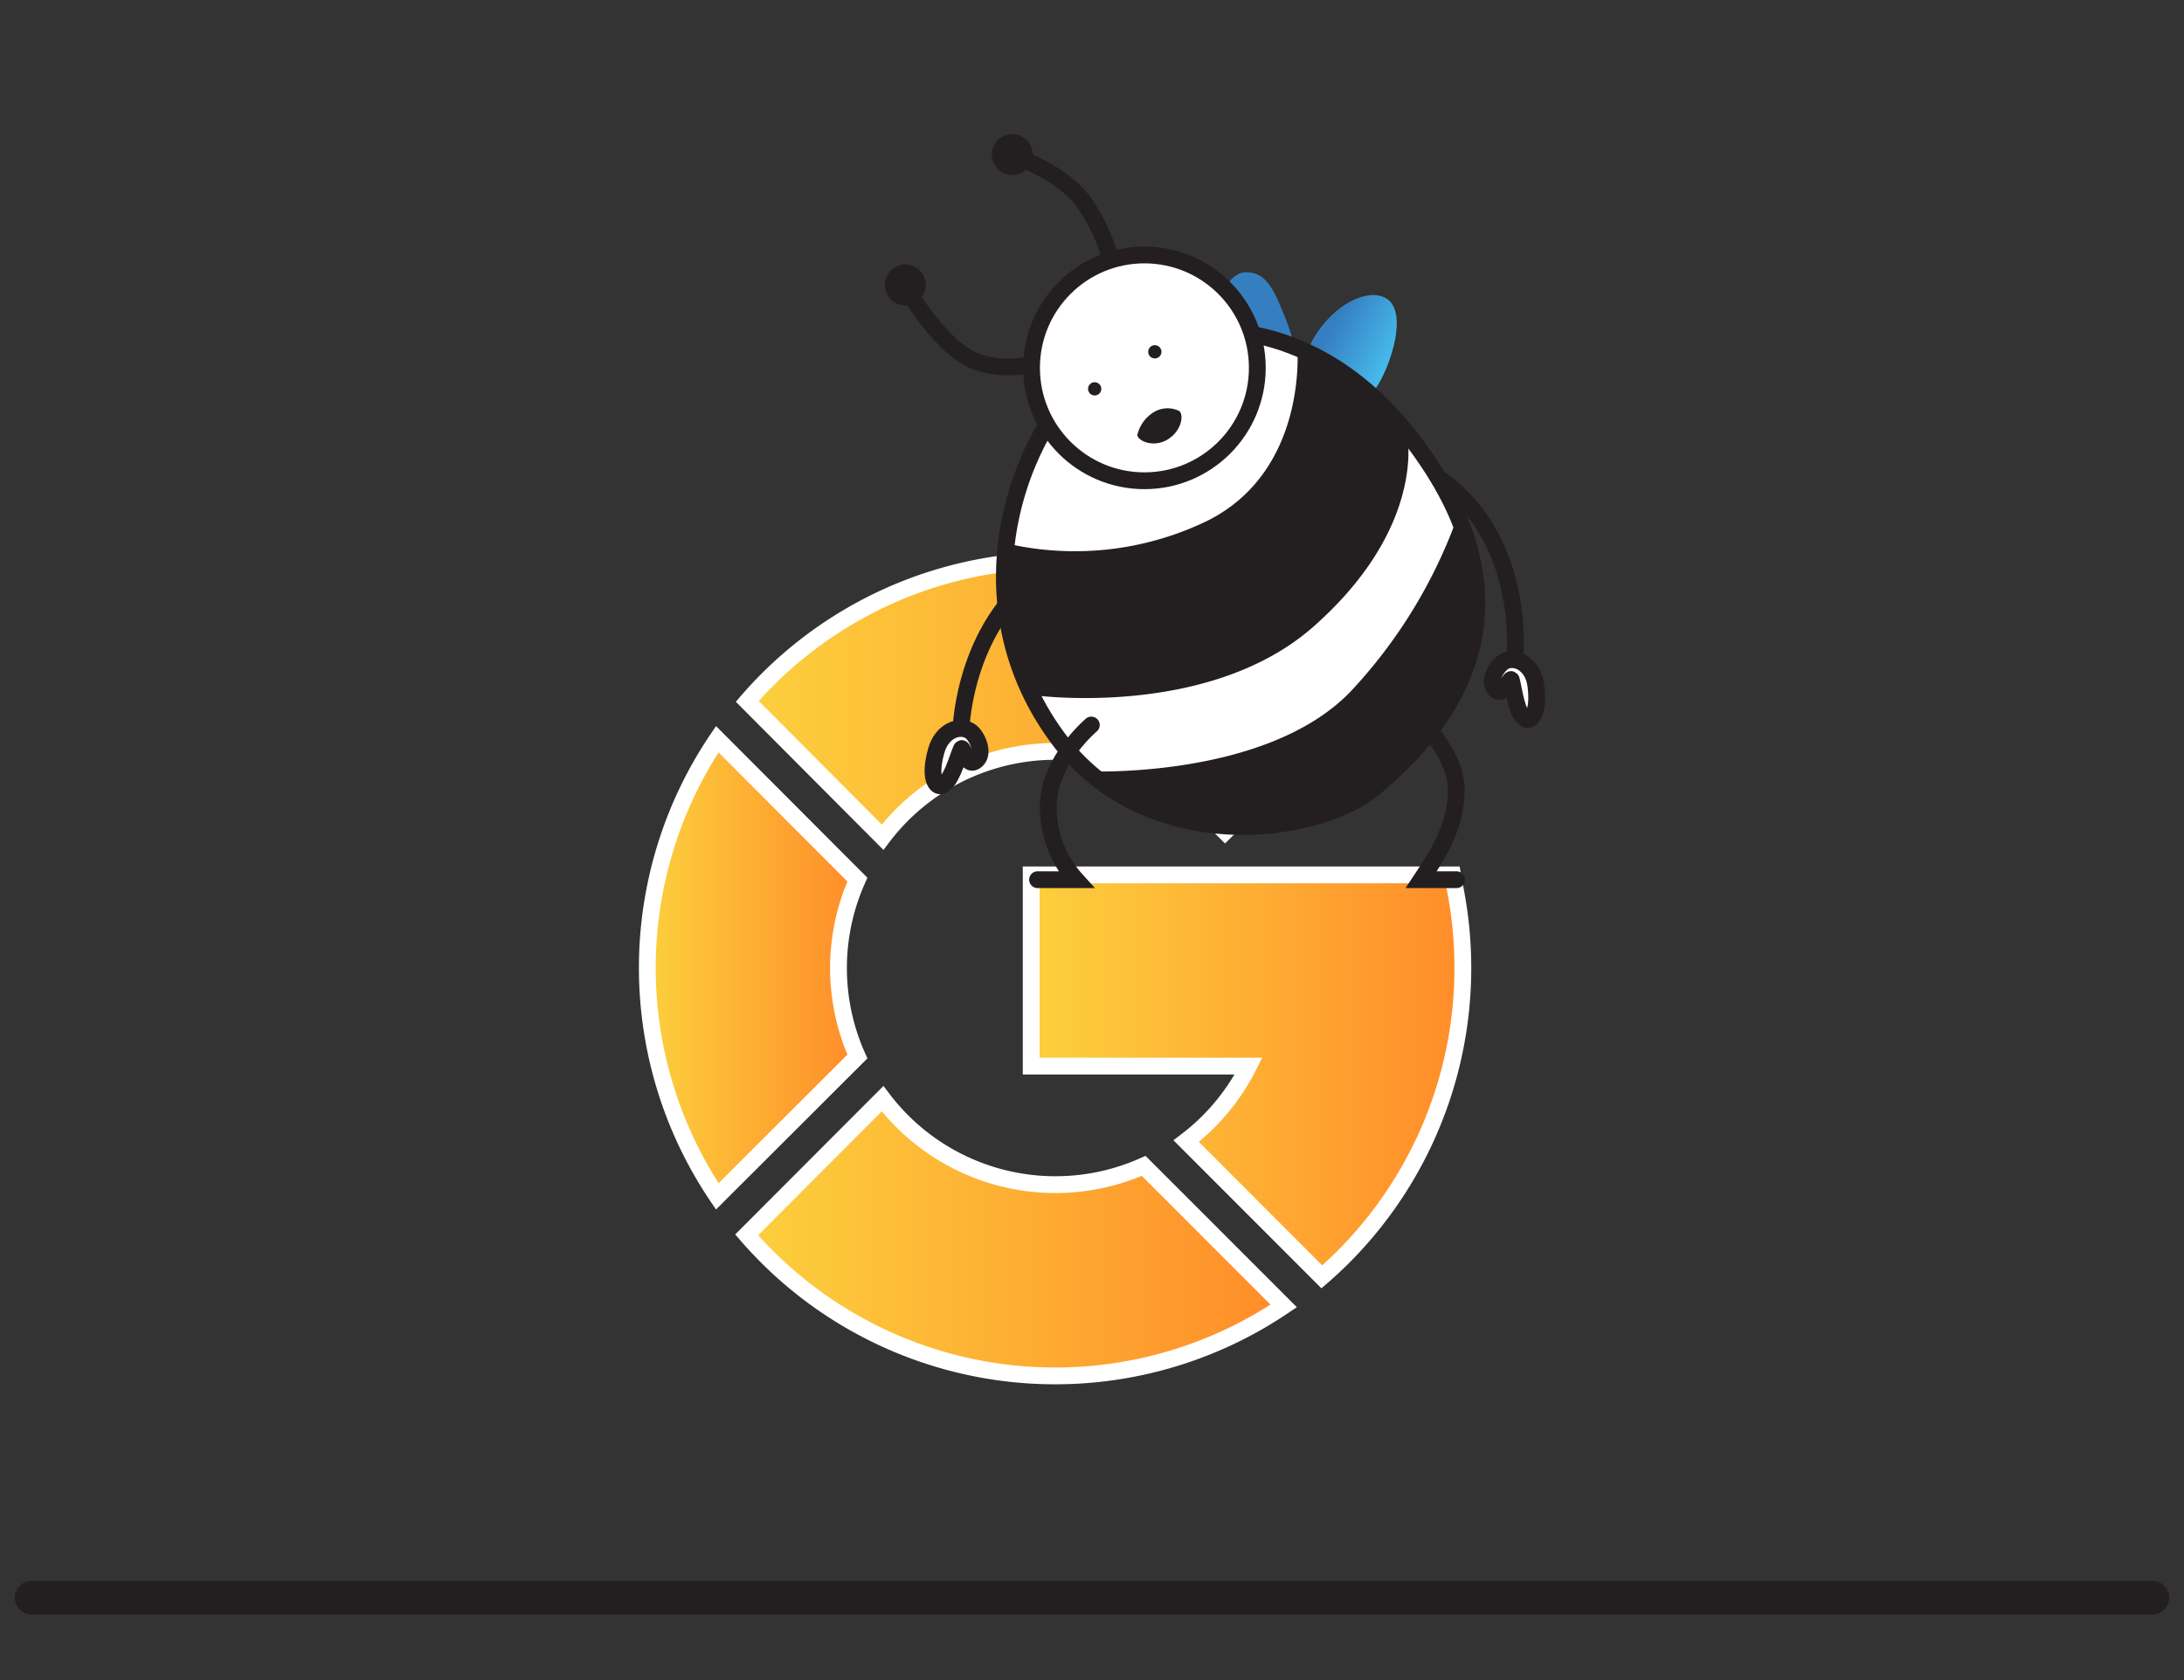
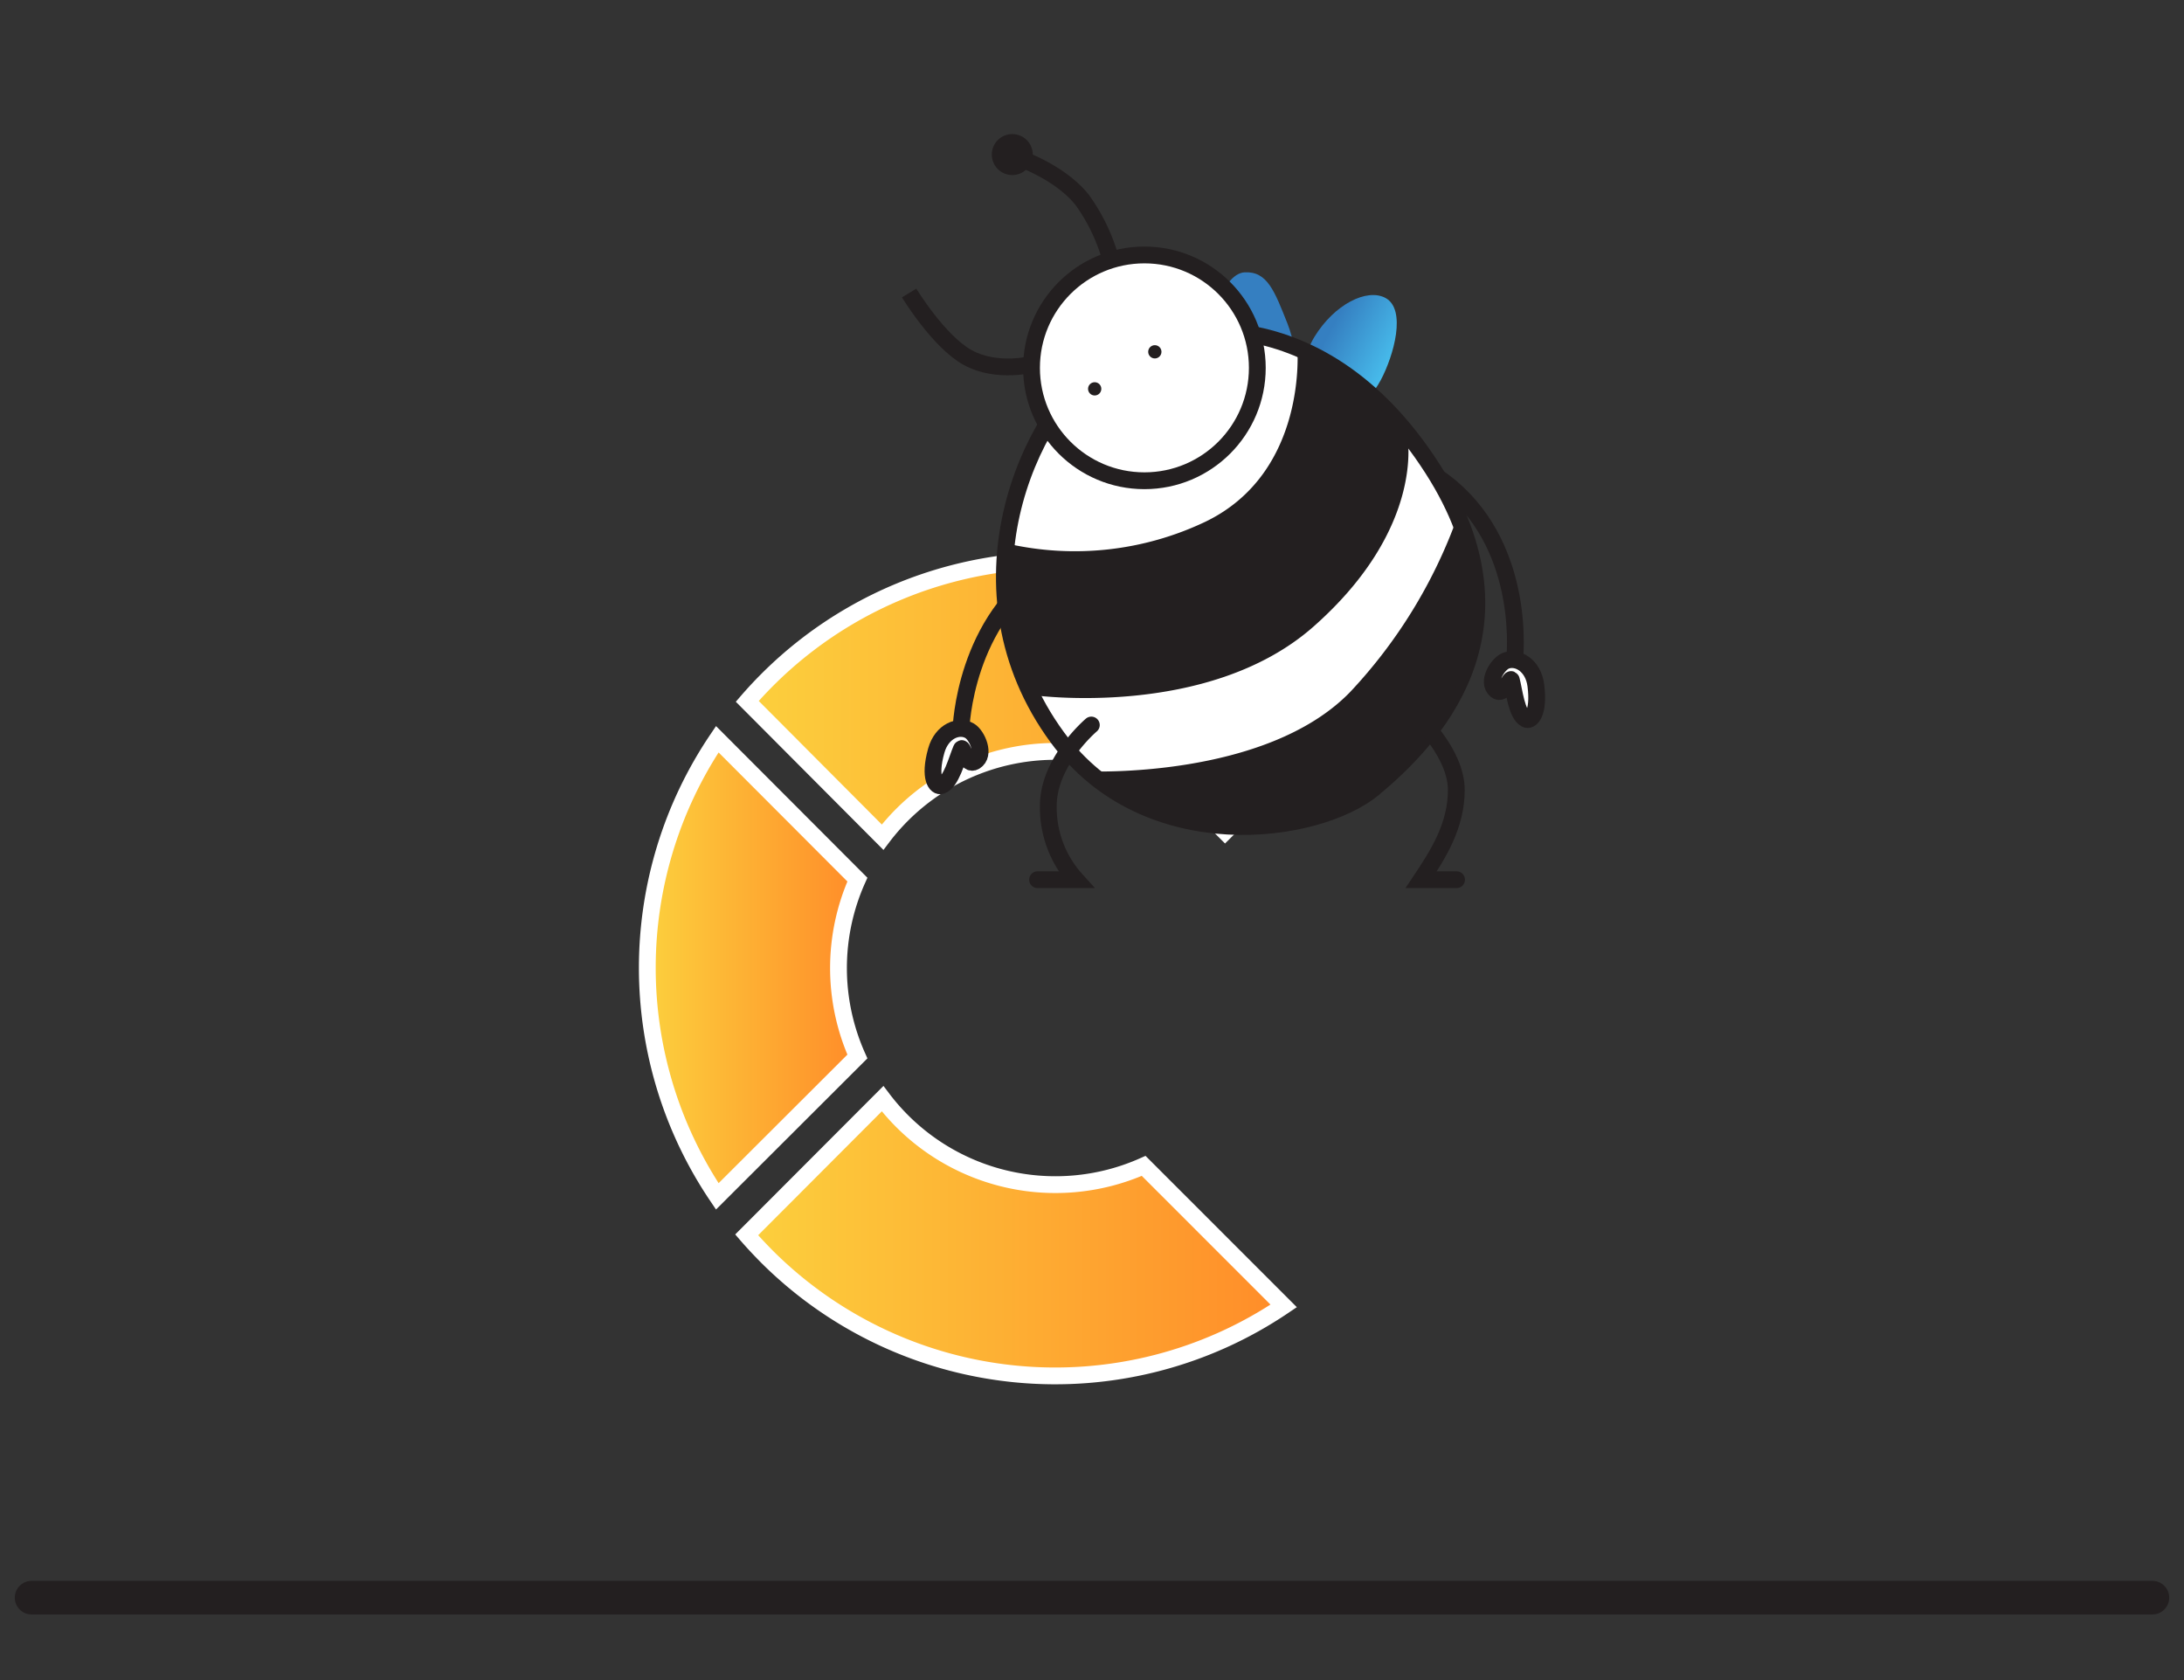
<svg xmlns="http://www.w3.org/2000/svg" xmlns:xlink="http://www.w3.org/1999/xlink" id="Layer_1" data-name="Layer 1" viewBox="0 0 260 200">
  <rect x="0" y="0" width="260" height="200" fill="#333333" stroke="none" />
  <defs>
    <linearGradient id="linear-gradient" x1="88.89" y1="83.18" x2="161.95" y2="83.18" gradientUnits="userSpaceOnUse">
      <stop offset="0" stop-color="#fcd03d" />
      <stop offset="1" stop-color="#ff8c29" />
    </linearGradient>
    <linearGradient id="linear-gradient-2" x1="122.76" y1="128.04" x2="174.15" y2="128.04" xlink:href="#linear-gradient" />
    <linearGradient id="linear-gradient-3" x1="88.89" y1="147.3" x2="152.82" y2="147.3" xlink:href="#linear-gradient" />
    <linearGradient id="linear-gradient-4" x1="77.06" y1="115.24" x2="102.07" y2="115.24" xlink:href="#linear-gradient" />
    <linearGradient id="linear-gradient-5" x1="9108.81" y1="3881.26" x2="9120.47" y2="3881.26" gradientTransform="matrix(1.06, 0.44, -0.39, 0.92, -7995.9, -7588.07)" gradientUnits="userSpaceOnUse">
      <stop offset="0" stop-color="#4ac5f2" />
      <stop offset="1" stop-color="#357fc1" />
    </linearGradient>
    <linearGradient id="linear-gradient-6" x1="-1623.34" y1="1448.23" x2="-1613.93" y2="1448.23" gradientTransform="matrix(-0.88, -0.47, -0.47, 0.88, -578.13, -1999.51)" xlink:href="#linear-gradient-5" />
  </defs>
  <path d="M105.07,99.66A25.77,25.77,0,0,1,143.84,97l2,2L162,82.92l-2-2a48.54,48.54,0,0,0-68.65,0c-.83.83-1.63,1.69-2.39,2.57Z" style="stroke:#fff;stroke-miterlimit:10;stroke-width:2px;fill:url(#linear-gradient)" />
-   <path d="M157.36,152c.88-.76,1.74-1.56,2.57-2.39a48.68,48.68,0,0,0,13.43-43.12l-.43-2.34H122.76v22.76h25.88a25.72,25.72,0,0,1-7.43,8.93Z" style="stroke:#fff;stroke-miterlimit:10;stroke-width:2px;fill:url(#linear-gradient-2)" />
  <path d="M136.15,138.79a25.81,25.81,0,0,1-31.08-8L88.89,147c.76.88,1.56,1.73,2.39,2.57a48.57,48.57,0,0,0,61.54,5.89Z" style="stroke:#fff;stroke-miterlimit:10;stroke-width:2px;fill:url(#linear-gradient-3)" />
  <path d="M102.07,125.77a25.77,25.77,0,0,1,0-21.06L85.39,88a48.61,48.61,0,0,0,0,54.42Z" style="stroke:#fff;stroke-miterlimit:10;stroke-width:2px;fill:url(#linear-gradient-4)" />
  <path d="M148.46,54.2s15.07-3.89,24.22,3.77,7.63,20.58,7.63,20.58" style="fill:none;stroke:#231f20;stroke-linecap:round;stroke-miterlimit:10;stroke-width:2px" />
  <path d="M182.84,81.6c.43,3.38-.64,4.33-1.21,4-1.1-.58-1.36-3.35-1.71-4.66-.11-.42-.88,2-1.82,1.24-1.17-1,.2-3.13,1.15-3.52C180.62,78.12,182.53,79.17,182.84,81.6Z" style="fill:#fff;stroke:#231f20;stroke-miterlimit:10;stroke-width:2px" />
  <path d="M149.46,67.24s-14.35-6-24.51.22-10.54,19.26-10.54,19.26" style="fill:none;stroke:#231f20;stroke-linecap:round;stroke-miterlimit:10;stroke-width:2px" />
  <path d="M111.46,89.36c-.92,3.28,0,4.38.62,4.16,1.17-.41,1.83-3.12,2.37-4.37.17-.39.57,2.14,1.62,1.5,1.3-.8.25-3.13-.63-3.65C114.16,86.24,112.12,87,111.46,89.36Z" style="fill:#fff;stroke:#231f20;stroke-miterlimit:10;stroke-width:2px" />
  <path d="M160.73,53.42s-.1,8.35,3.68,11.72" style="fill:none;stroke:#231f20;stroke-miterlimit:10;stroke-width:2px" />
  <path d="M151.08,48.7l3.46-.94s.25-5.43-1.28-9.27-2.39-6.22-5.1-6.07-4.79,6.92-4.1,9.79C145,46.15,151.08,48.7,151.08,48.7Z" style="fill:url(#linear-gradient-5)" />
  <path d="M164.94,35.47c2.52,1.37,1,6.84-.57,9.79s-6.11,7-6.11,7l-2.56-3.07s-1.6-5.21.78-9.09S162.73,34.28,164.94,35.47Z" style="fill:url(#linear-gradient-6)" />
  <path d="M131.48,42.78c6.12-4.29,25.33-8.38,39.05,13,12.54,19.56-.31,32.49-7,38.07s-27.06,8.43-37.67-6.09C113.06,70.28,122.29,49.22,131.48,42.78Z" style="fill:#fff;stroke:#231f20;stroke-miterlimit:10;stroke-width:2px" />
  <circle cx="136.24" cy="43.79" r="13.44" style="fill:#fff;stroke:#231f20;stroke-miterlimit:10;stroke-width:2px" />
  <path d="M160.73,82.38c-10.08,10.39-31.22,9.44-31.22,9.44s17.55,14.67,33.2,2.68c20-15.33,10.83-33.08,10.83-33.08A60,60,0,0,1,160.73,82.38Z" style="fill:#231f20" />
  <path d="M167.54,52s2.18,10.81-11.18,22.6c-12.56,11.07-33.42,8.15-33.42,8.15a24.64,24.64,0,0,1-3-7.24c-1-4.18-.13-10.82-.13-10.82a36.15,36.15,0,0,0,23.73-2.6c12.2-5.92,10.9-20.69,10.9-20.69l6.76,3.94Z" style="fill:#231f20" />
  <path d="M132.32,31.22a22.27,22.27,0,0,0-3.45-7.37c-2.43-3.13-7-4.81-7-4.81" style="fill:none;stroke:#231f20;stroke-miterlimit:10;stroke-width:2px" />
  <path d="M123,43.34s-4.29,1.14-7.77-.76-7-7.7-7-7.7" style="fill:none;stroke:#231f20;stroke-miterlimit:10;stroke-width:2px" />
-   <circle cx="107.78" cy="33.92" r="2.44" style="fill:#231f20" />
  <circle cx="120.51" cy="18.4" r="2.44" style="fill:#231f20" />
  <path d="M169.06,85.69s4.31,4.1,4.31,8.35-2.14,7.62-4.18,10.68h4.21" style="fill:none;stroke:#231f20;stroke-linecap:round;stroke-miterlimit:10;stroke-width:2px" />
  <path d="M129.92,86.31s-5.12,4.33-5.12,9.61a12.81,12.81,0,0,0,3.3,8.8h-4.58" style="fill:none;stroke:#231f20;stroke-linecap:round;stroke-miterlimit:10;stroke-width:2px" />
  <circle cx="137.48" cy="41.88" r="0.79" style="fill:#231f20" />
  <circle cx="130.32" cy="46.29" r="0.79" style="fill:#231f20" />
-   <path d="M137.64,48.91a4.32,4.32,0,0,0-2.24,2.86c0,.71,2.21,1.78,4.07.21,1.39-1.18,1.37-2.83.88-3.07A3.17,3.17,0,0,0,137.64,48.91Z" style="fill:#231f20" />
  <line x1="3.76" y1="190.19" x2="256.24" y2="190.19" style="fill:none;stroke:#231f20;stroke-linecap:round;stroke-miterlimit:10;stroke-width:4px" />
</svg>